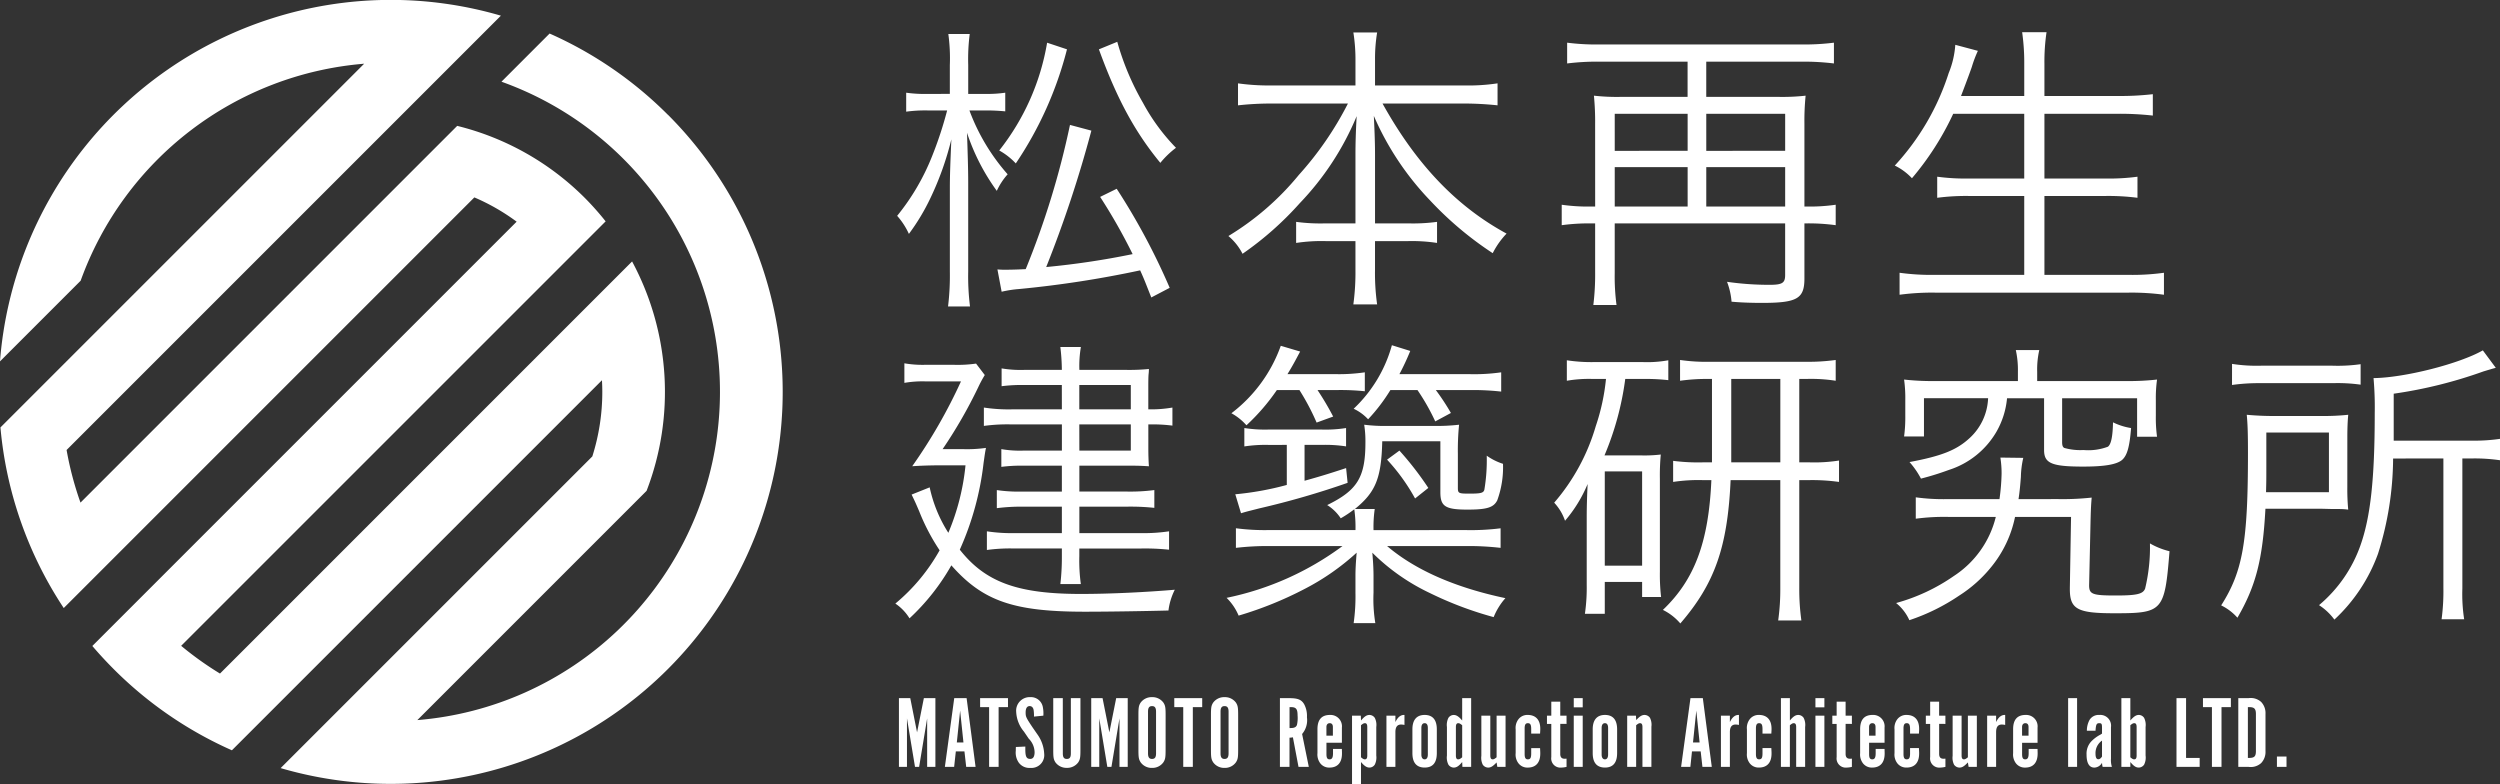
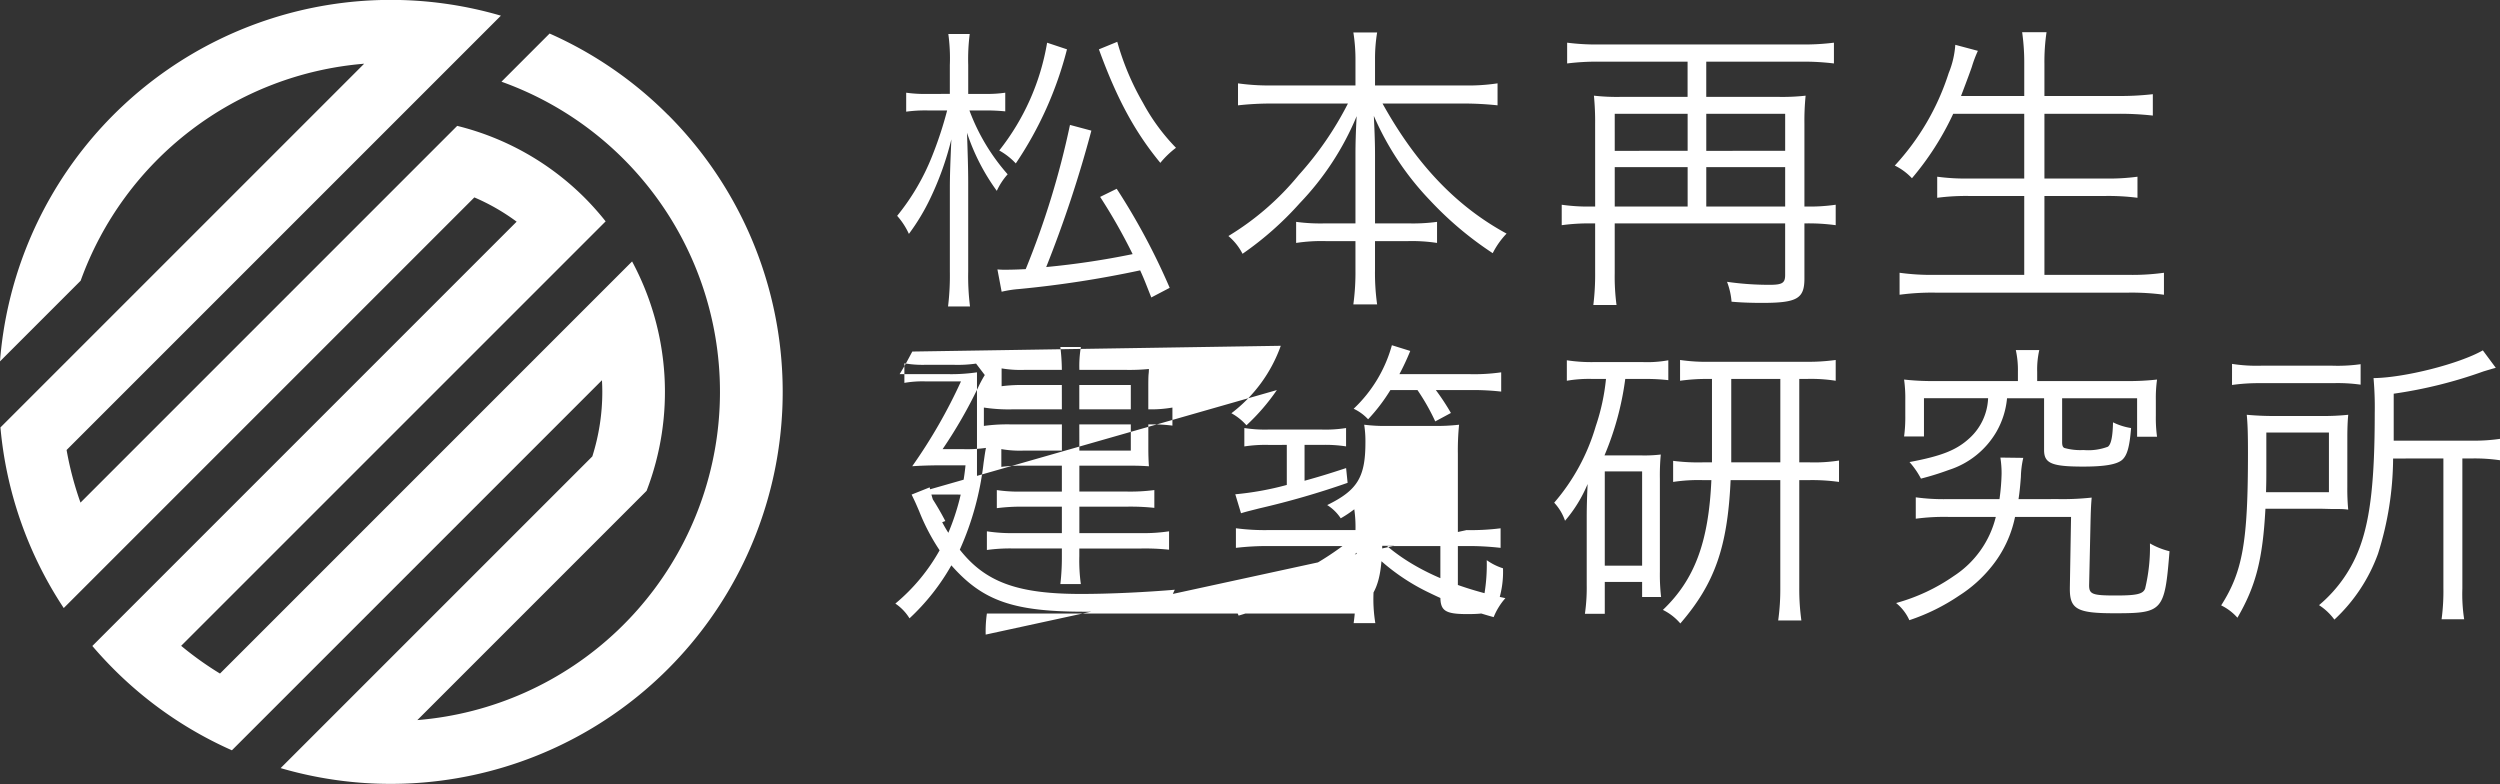
<svg xmlns="http://www.w3.org/2000/svg" width="315.492" height="98.986" viewBox="0 0 315.492 98.986">
  <rect x="0" y="0" width="315.492" height="98.986" fill="#333333" stroke="none" />
  <g transform="translate(-426.022 -297.126)">
    <path d="M510.309,311.614a49.292,49.292,0,0,0-14.928-10.256l-6.076,6.079A41.562,41.562,0,0,1,478.689,388l28.93-28.931a34.783,34.783,0,0,0-1.83-28.95l-48.395,48.4-3.611,3.608a41.452,41.452,0,0,1-4.9-3.5l53.569-53.566a35.687,35.687,0,0,0-2.633-2.964,34.418,34.418,0,0,0-16.1-9.086l-47.539,47.542a41.017,41.017,0,0,1-1.754-6.641l54.808-54.808a49.472,49.472,0,0,0-63.214,43.627l10.18-10.18a41.639,41.639,0,0,1,35.777-27.384l-45.9,45.9a49.256,49.256,0,0,0,7.989,22.792l51.818-51.821a26.385,26.385,0,0,1,5.336,3.063l-53.546,53.546q1.274,1.492,2.686,2.908a49.291,49.291,0,0,0,14.928,10.256l46.7-46.7c.026.486.043.978.043,1.467a26.934,26.934,0,0,1-1.259,8.145l-39.335,39.335a49.468,49.468,0,0,0,48.874-82.453Z" transform="translate(0 0)" fill="#fff" />
-     <path d="M12.54-21.7a24.789,24.789,0,0,1,2.508.114V-23.94a15.221,15.221,0,0,1-2.508.152H10.374v-3.648a25.066,25.066,0,0,1,.19-3.914h-2.7a22.721,22.721,0,0,1,.19,3.952v3.61H5.282a16.243,16.243,0,0,1-2.736-.152v2.394A17.746,17.746,0,0,1,5.282-21.7H7.714a48.223,48.223,0,0,1-1.9,5.776A28.64,28.64,0,0,1,1.406-8.4a9.047,9.047,0,0,1,1.482,2.28,26.841,26.841,0,0,0,2.736-4.56A38.141,38.141,0,0,0,8.246-18.05c-.114,2.622-.19,4.484-.19,6.118V-1.368A32.3,32.3,0,0,1,7.828,3.04H10.6a30.8,30.8,0,0,1-.228-4.408V-12.616c0-1.748-.076-4.066-.152-6.27a26.681,26.681,0,0,0,3.762,7.334,8.291,8.291,0,0,1,1.368-2.09A25.653,25.653,0,0,1,10.526-21.7ZM14.592,1.178A14.273,14.273,0,0,1,16.8.836,133.262,133.262,0,0,0,32.072-1.52c.57,1.254.722,1.71,1.406,3.42L35.8.684a83.294,83.294,0,0,0-6.688-12.5l-2.09,1.026a70.37,70.37,0,0,1,4.1,7.22A101.5,101.5,0,0,1,20.216-1.938a151.751,151.751,0,0,0,5.7-17.214l-2.7-.722a105.665,105.665,0,0,1-5.586,18.2C16.8-1.634,16-1.6,15.124-1.6a9.608,9.608,0,0,1-1.064-.038Zm12.274-30.59c2.28,6.27,4.56,10.45,7.752,14.326a11.506,11.506,0,0,1,1.976-1.9,25.358,25.358,0,0,1-4.18-5.7,33.11,33.11,0,0,1-3.23-7.676Zm-6.536-.836a29.856,29.856,0,0,1-6.042,13.6,8.434,8.434,0,0,1,2.09,1.634,46.061,46.061,0,0,0,6.46-14.4Zm37.962,7.676A41.555,41.555,0,0,1,52.1-13.566a34.668,34.668,0,0,1-8.892,7.714A7.168,7.168,0,0,1,44.992-3.61a40.655,40.655,0,0,0,7.22-6.384,35.522,35.522,0,0,0,7.182-10.982c-.114,2.052-.152,3.5-.152,4.9v8.626H55.518a22.889,22.889,0,0,1-3.762-.19v2.66a21.328,21.328,0,0,1,3.838-.228h3.648v3.572a30.155,30.155,0,0,1-.266,4.408h3a28.271,28.271,0,0,1-.266-4.37v-3.61h4.066a20.908,20.908,0,0,1,3.762.228v-2.66a22.4,22.4,0,0,1-3.686.19H61.712v-8.626c0-1.254-.038-2.66-.152-4.94a36.168,36.168,0,0,0,7.106,10.678,43.127,43.127,0,0,0,7.9,6.65,10.066,10.066,0,0,1,1.748-2.47c-6.308-3.42-11.4-8.74-15.656-16.416h10.26a41.01,41.01,0,0,1,4.256.228v-2.774a24.883,24.883,0,0,1-4.256.266H61.712V-28.12a20.425,20.425,0,0,1,.266-3.42h-3a21.528,21.528,0,0,1,.266,3.458v3.23H48.6a28.3,28.3,0,0,1-4.18-.266v2.774a37.49,37.49,0,0,1,4.18-.228Zm31.2,13h-.57A23.5,23.5,0,0,1,85.272-9.8V-7.22a25.848,25.848,0,0,1,3.61-.228h.608v6.27a31.2,31.2,0,0,1-.228,4.028h2.926a27.139,27.139,0,0,1-.228-3.99V-7.448h21.508v6.5c0,1.026-.342,1.254-2.014,1.254a37.675,37.675,0,0,1-5.32-.38,8.949,8.949,0,0,1,.57,2.508c1.254.114,2.584.152,3.838.152,4.446,0,5.358-.532,5.358-3.078V-7.448h.3a25.275,25.275,0,0,1,3.648.228V-9.8a23.168,23.168,0,0,1-3.648.228h-.3V-20.064a31.563,31.563,0,0,1,.152-3.5,26.8,26.8,0,0,1-3.458.152h-9.082v-4.446h12.122a31.421,31.421,0,0,1,3.99.228v-2.622a30.174,30.174,0,0,1-3.99.228H89.946a28.99,28.99,0,0,1-3.99-.228v2.622a30.582,30.582,0,0,1,3.99-.228h11.21v4.446h-8.4a26.137,26.137,0,0,1-3.42-.152,33.489,33.489,0,0,1,.152,3.572Zm2.47,0v-4.978h9.2v4.978Zm0-7.03V-21.28h9.2v4.674Zm11.552,7.03v-4.978h9.956v4.978Zm0-7.03V-21.28h9.956v4.674ZM143.64-21.28v8.17h-6.954a26.317,26.317,0,0,1-4.028-.228v2.66a28.083,28.083,0,0,1,4.028-.228h6.954V-.95H132.354a29.342,29.342,0,0,1-4.446-.266V1.558a30.912,30.912,0,0,1,4.484-.266h24.434a30.707,30.707,0,0,1,4.446.266V-1.216a29.222,29.222,0,0,1-4.484.266h-10.6v-9.956h7.676a28.675,28.675,0,0,1,4.066.228v-2.66a26.544,26.544,0,0,1-4.066.228h-7.676v-8.17h9.386a37.11,37.11,0,0,1,4.294.228v-2.7a35.952,35.952,0,0,1-4.332.228h-9.348V-27.55a25.553,25.553,0,0,1,.266-4.028h-3.078a27.586,27.586,0,0,1,.266,4.028v4.028h-7.98c.8-2.09,1.254-3.344,1.368-3.686a15.426,15.426,0,0,1,.76-2.014l-2.85-.76a11.414,11.414,0,0,1-.836,3.572,31.127,31.127,0,0,1-6.8,11.666,7.444,7.444,0,0,1,2.166,1.6,35.975,35.975,0,0,0,5.206-8.132ZM22.192,16.022H15.884a20.656,20.656,0,0,1-3.534-.228v2.318a21.5,21.5,0,0,1,3.5-.19h6.346v3.306H17.328a13.474,13.474,0,0,1-2.774-.19V23.28a19.309,19.309,0,0,1,2.66-.152h4.978V26.4H17.1a19.021,19.021,0,0,1-3.116-.19v2.28A24.456,24.456,0,0,1,17.1,28.3h5.092V31.64H16.15a20.385,20.385,0,0,1-3.42-.228v2.356a21.684,21.684,0,0,1,3.382-.19h6.08v.988a28.763,28.763,0,0,1-.19,3.5h2.584a21.733,21.733,0,0,1-.19-3.534v-.95h7.79a28.928,28.928,0,0,1,3.534.152V31.412a21.593,21.593,0,0,1-3.534.228H24.4V28.3h6.042a28.459,28.459,0,0,1,3.42.152V26.206a23.219,23.219,0,0,1-3.382.19H24.4V23.128h6.08c.988,0,1.482,0,2.7.076-.038-.38-.076-1.368-.076-2.166V17.922h.19a19.411,19.411,0,0,1,2.85.152v-2.28a15.738,15.738,0,0,1-2.85.228H33.1v-2.7c0-.57,0-1.368.038-1.748a5.658,5.658,0,0,0,.038-.646,25.278,25.278,0,0,1-2.774.114h-6a14.263,14.263,0,0,1,.19-2.888H22a25.4,25.4,0,0,1,.19,2.888H17.4a14.349,14.349,0,0,1-2.812-.19V13.1a19.741,19.741,0,0,1,2.736-.152h4.864Zm2.2,0V12.944h6.5v3.078Zm0,1.9h6.5v3.306H24.4ZM3.23,26.776c.494,1.026.494,1.026.95,2.09a26.2,26.2,0,0,0,2.584,4.94,23.828,23.828,0,0,1-5.586,6.726,6.022,6.022,0,0,1,1.786,1.862,27.743,27.743,0,0,0,5.282-6.688c3.99,4.522,7.866,5.852,16.872,5.852,2.926,0,7.714-.076,10.526-.152a8.059,8.059,0,0,1,.8-2.622c-3.5.3-8.094.532-11.856.532-7.98,0-12.046-1.482-15.276-5.586a36.919,36.919,0,0,0,3-10.944c.19-1.33.19-1.33.3-1.9a17.032,17.032,0,0,1-3,.152H7.144a59.648,59.648,0,0,0,4.484-7.79,15.8,15.8,0,0,1,.836-1.558l-1.1-1.444A16.416,16.416,0,0,1,8.55,10.4H4.94a13.213,13.213,0,0,1-2.622-.19v2.47a13.275,13.275,0,0,1,2.584-.19h4.56A66.4,66.4,0,0,1,3.306,23.2c1.064-.076,2.394-.114,3.458-.114h3.268A29.323,29.323,0,0,1,7.866,31.6,17.316,17.316,0,0,1,5.51,25.864ZM52.174,13.59a29.325,29.325,0,0,1,2.166,4.1l2.09-.76a35.495,35.495,0,0,0-1.976-3.344h2.47a29.44,29.44,0,0,1,3.5.152V11.348a22.5,22.5,0,0,1-3.762.228h-6c.722-1.178.988-1.71,1.6-2.85L49.818,8a18.471,18.471,0,0,1-6.232,8.512,6.973,6.973,0,0,1,1.9,1.52,26.09,26.09,0,0,0,3.838-4.446Zm9.348,17.67a16.083,16.083,0,0,1,.152-2.66H59.166c2.622-2.128,3.344-3.876,3.458-8.55h7.334v6.422c0,1.786.608,2.2,3.42,2.2,2.47,0,3.306-.266,3.762-1.178a12.159,12.159,0,0,0,.722-4.6,7.408,7.408,0,0,1-2.052-1.026,22.581,22.581,0,0,1-.3,4.294c-.114.418-.456.494-1.9.494-1.33,0-1.444-.038-1.444-.722V21.646a33.044,33.044,0,0,1,.152-3.686,24.749,24.749,0,0,1-3.23.152H63.46a21.152,21.152,0,0,1-3.116-.152A13.272,13.272,0,0,1,60.5,20.2c0,4.408-1.026,6.042-4.826,7.9a5.534,5.534,0,0,1,1.71,1.672,14.773,14.773,0,0,0,1.71-1.14,15.863,15.863,0,0,1,.152,2.622H48.374a27.818,27.818,0,0,1-4.218-.228V33.5a34.405,34.405,0,0,1,4.218-.228h9.234a37.03,37.03,0,0,1-14.63,6.536,6.819,6.819,0,0,1,1.52,2.242,46.079,46.079,0,0,0,8.36-3.382,30.215,30.215,0,0,0,6.536-4.56c-.114,1.368-.152,2.166-.152,2.926v2.128A23.882,23.882,0,0,1,59.014,43H61.75a18.726,18.726,0,0,1-.228-3.838V37.036c0-.684-.038-1.672-.152-2.926A26.141,26.141,0,0,0,68.628,39.2a45.122,45.122,0,0,0,8.056,3.04,8.216,8.216,0,0,1,1.482-2.394c-6.308-1.33-11.362-3.534-14.934-6.574H73.264a35.285,35.285,0,0,1,4.294.228v-2.47a29.708,29.708,0,0,1-4.294.228ZM67.07,13.59a26.905,26.905,0,0,1,2.242,3.952l1.976-1.064a28.9,28.9,0,0,0-1.9-2.888h4.256a31.184,31.184,0,0,1,3.99.19V11.348a23.919,23.919,0,0,1-4.066.228H64.79A30.793,30.793,0,0,0,66.158,8.65L63.84,7.928a17.351,17.351,0,0,1-4.826,8.018,5.813,5.813,0,0,1,1.824,1.33A22.577,22.577,0,0,0,63.65,13.59ZM50.578,20.506V25.56a37.8,37.8,0,0,1-6.5,1.178l.722,2.394c.874-.266,1.1-.3,2.28-.608a105.315,105.315,0,0,0,11.172-3.23l-.19-1.862c-2.546.836-3.458,1.1-5.244,1.6V20.506h2.2a17,17,0,0,1,3.04.19V18.378a16.363,16.363,0,0,1-3.154.19H48.336a16.646,16.646,0,0,1-3.116-.19V20.7a17.664,17.664,0,0,1,3.116-.19Zm12.654,1.862a24.6,24.6,0,0,1,3.534,4.9l1.672-1.33a39.417,39.417,0,0,0-3.648-4.712ZM90.858,12.184a26.58,26.58,0,0,1-1.292,5.966A25.845,25.845,0,0,1,84.322,27.8a6.336,6.336,0,0,1,1.368,2.28,17.388,17.388,0,0,0,2.85-4.636c-.076,1.71-.114,2.888-.114,4.256v8.436a23.041,23.041,0,0,1-.228,3.686h2.508V37.8h4.712v1.9h2.394A24.857,24.857,0,0,1,97.66,36.5V24.762a28.045,28.045,0,0,1,.114-3.04,17.367,17.367,0,0,1-2.356.114h-4.75a37.213,37.213,0,0,0,2.622-9.652h2.356a24.855,24.855,0,0,1,3.078.152V9.828a14.833,14.833,0,0,1-3.192.228H89.338a20.385,20.385,0,0,1-3.42-.228v2.584a16.264,16.264,0,0,1,3.268-.228ZM90.706,23.85h4.712V35.744H90.706Zm13.528-11.666V22.71h-1.14a24.657,24.657,0,0,1-3.762-.19v2.66a21.158,21.158,0,0,1,3.762-.228h1.064c-.342,7.828-2.128,12.578-6.118,16.378a6.9,6.9,0,0,1,2.2,1.71c4.332-5.016,5.966-9.614,6.346-18.088h6.27V38.594a28.478,28.478,0,0,1-.266,4.066h2.926a28.85,28.85,0,0,1-.266-4.066V24.952h1.216a24.665,24.665,0,0,1,3.8.228v-2.7a20.141,20.141,0,0,1-3.8.228h-1.216V12.184h.912a20.005,20.005,0,0,1,3.686.228V9.79a25.356,25.356,0,0,1-3.8.228H104.044a23.242,23.242,0,0,1-3.838-.228v2.622a24.744,24.744,0,0,1,3.686-.228Zm2.432,0h6.194V22.71h-6.194V12.184Zm36.176.266H132.316a32.053,32.053,0,0,1-3.838-.19,17.079,17.079,0,0,1,.152,2.622v1.9a18.271,18.271,0,0,1-.152,2.66h2.508V14.616h8.094a7.188,7.188,0,0,1-2.318,5.016c-1.634,1.52-3.534,2.28-7.6,3.04a10.385,10.385,0,0,1,1.444,2.09,35.228,35.228,0,0,0,3.534-1.1,10.7,10.7,0,0,0,6-4.826,10.408,10.408,0,0,0,1.33-4.218h4.674v6.536c0,1.672.95,2.09,4.94,2.09,2.7,0,4.218-.266,4.9-.836.646-.57.95-1.634,1.14-4.028a7.91,7.91,0,0,1-2.28-.722c-.038,1.748-.228,2.774-.646,3.078a7.022,7.022,0,0,1-3.078.418,7.433,7.433,0,0,1-2.432-.266c-.19-.114-.266-.3-.266-.76v-5.51h9.462V19.48H160.4a17.614,17.614,0,0,1-.152-2.66V14.882a17.077,17.077,0,0,1,.152-2.622,32.054,32.054,0,0,1-3.838.19H145.274V11.272a11.087,11.087,0,0,1,.266-2.736h-2.964a11.711,11.711,0,0,1,.266,2.736Zm.076,14.9c.152-.95.228-1.9.3-2.812a11.529,11.529,0,0,1,.3-2.394l-2.888-.038a12.745,12.745,0,0,1,.152,2.052,26.97,26.97,0,0,1-.266,3.192h-6.536a25.644,25.644,0,0,1-4.028-.228v2.7a27.116,27.116,0,0,1,4.1-.228h6a12.418,12.418,0,0,1-5.282,7.448,23.725,23.725,0,0,1-7.3,3.42,5.861,5.861,0,0,1,1.672,2.166,25.644,25.644,0,0,0,6.308-3.116,16.761,16.761,0,0,0,4.066-3.648,14.572,14.572,0,0,0,2.964-6.27h7.068l-.152,8.93v.19c0,2.546.988,3.04,5.624,3.04,6.118,0,6.346-.228,6.954-7.828a9.333,9.333,0,0,1-2.47-.988,22.208,22.208,0,0,1-.608,5.7c-.266.684-1.026.874-3.686.874-2.964,0-3.382-.152-3.382-1.292L152,30.5c.038-1.71.076-2.508.152-3.344a33.827,33.827,0,0,1-4.256.19Zm53.618-5.13v16.34a26.565,26.565,0,0,1-.228,3.952h2.85a20.8,20.8,0,0,1-.228-3.876V22.216h1.33a22.022,22.022,0,0,1,3.42.228v-2.7a22.579,22.579,0,0,1-3.534.228h-9.88V14.046a57.414,57.414,0,0,0,11.324-2.812c.76-.228.988-.3,1.558-.456l-1.634-2.2c-3,1.71-9.918,3.458-13.794,3.5a41.692,41.692,0,0,1,.152,4.408c0,8.322-.532,13.148-1.824,16.758a17.353,17.353,0,0,1-5.206,7.486,7.308,7.308,0,0,1,1.938,1.824,21.2,21.2,0,0,0,5.51-8.322,40.382,40.382,0,0,0,1.9-12.008ZM169.86,12.944a24.165,24.165,0,0,1,3.572-.228h9.158a20.66,20.66,0,0,1,3.5.19V10.322a20.617,20.617,0,0,1-3.534.19h-9.044a20.047,20.047,0,0,1-3.648-.228Zm14.554,6.612c0-1.1.038-2.09.114-2.85a30.44,30.44,0,0,1-3.572.152h-5.282a37.972,37.972,0,0,1-3.952-.152c.114,1.216.152,2.394.152,4.826,0,11.172-.646,14.934-3.382,19.228a6.539,6.539,0,0,1,2.052,1.558c2.318-3.99,3.192-7.334,3.534-13.756h7.03l1.482.038h.836a8.268,8.268,0,0,1,1.1.076,27.269,27.269,0,0,1-.114-2.774Zm-10.26,6.916c.038-1.444.038-1.558.038-3.458V18.948h7.9v7.524Z" transform="translate(537.834 332.764)" fill="#fff" />
-     <path d="M2.808-4.355,1.95-8.671H.52V0H1.534V-6.123L2.548,0h.52L4.082-6.123V0h1.04V-8.671H3.666ZM7.7-1.95H8.788L9.009,0h1.183L9.061-8.671H7.5L6.318,0h1.17Zm.962-1.131H7.826L8.242-7.1ZM11.9,0H13.1V-7.54h1.183V-8.671H10.764V-7.54H11.9Zm3.38-2.509c-.013.208-.013.286-.013.468a2.232,2.232,0,0,0,.377,1.508A1.654,1.654,0,0,0,17.1.13,1.617,1.617,0,0,0,18.85-1.677a4.554,4.554,0,0,0-.871-2.444l-.611-.884c-.806-1.209-.858-1.326-.858-1.859s.182-.806.507-.806c.273,0,.468.195.507.546a4.906,4.906,0,0,1,.039.78l1.183-.117a4.113,4.113,0,0,0-.065-1.079A1.527,1.527,0,0,0,17.1-8.8a1.711,1.711,0,0,0-1.781,1.872A4.163,4.163,0,0,0,16.3-4.446l.6.884a2.511,2.511,0,0,1,.741,1.7c0,.559-.182.858-.546.858-.481,0-.624-.286-.624-1.209v-.351ZM21.2-8.671H19.994V-2.2c0,1.027.039,1.248.273,1.625a1.721,1.721,0,0,0,1.443.7,1.721,1.721,0,0,0,1.443-.7c.234-.377.273-.6.273-1.625V-8.671H22.217V-1.7c0,.494-.143.7-.507.7s-.507-.208-.507-.7Zm5.876,4.316-.858-4.316h-1.43V0h1.014V-6.123L26.819,0h.52l1.014-6.123V0h1.04V-8.671H27.937Zm7.1-2.119c0-1.027-.039-1.248-.273-1.625a1.721,1.721,0,0,0-1.443-.7,1.721,1.721,0,0,0-1.443.7c-.234.377-.273.6-.273,1.625V-2.21c0,1.027.039,1.248.273,1.625A1.7,1.7,0,0,0,32.461.13,1.7,1.7,0,0,0,33.9-.585c.234-.377.273-.585.273-1.625ZM32.968-1.7c0,.494-.156.7-.507.7s-.507-.208-.507-.7V-6.968c0-.494.156-.7.507-.7s.507.208.507.7ZM36.4,0h1.209V-7.54h1.183V-8.671H35.269V-7.54H36.4Zm6.929-6.474c0-1.027-.039-1.248-.273-1.625a1.721,1.721,0,0,0-1.443-.7,1.721,1.721,0,0,0-1.443.7c-.234.377-.273.6-.273,1.625V-2.21c0,1.027.039,1.248.273,1.625A1.7,1.7,0,0,0,41.613.13a1.7,1.7,0,0,0,1.443-.715c.234-.377.273-.585.273-1.625ZM42.12-1.7c0,.494-.156.7-.507.7s-.507-.208-.507-.7V-6.968c0-.494.156-.7.507-.7s.507.208.507.7ZM48.6-8.671V0h1.209V-3.679a2.742,2.742,0,0,0,.429-.052L50.945,0h1.3L51.4-4.147a2.7,2.7,0,0,0,.611-2.106,3.152,3.152,0,0,0-.338-1.625c-.338-.6-.806-.793-1.885-.793ZM49.814-4.9V-7.54h.169c.65,0,.845.234.845,1.053A3.891,3.891,0,0,1,50.75-5.3c-.091.273-.325.4-.767.4ZM55.3-2.262v.546c0,.546-.13.767-.429.767s-.4-.2-.4-.663v-1.43h1.95v-1.9A1.443,1.443,0,0,0,54.91-6.552c-1.053,0-1.573.6-1.573,1.807v3.016a1.841,1.841,0,0,0,.351,1.274,1.408,1.408,0,0,0,1.17.546c1.014,0,1.573-.624,1.573-1.768,0-.143,0-.156-.013-.585Zm-.832-1.677V-5.031c0-.3.156-.481.416-.481s.4.169.4.481v1.092ZM57.7-6.461V2.21h1.131V-.611c.429.507.728.7,1.066.7a.809.809,0,0,0,.676-.377A2.016,2.016,0,0,0,60.76-1.43v-3.6a1.988,1.988,0,0,0-.182-1.144.827.827,0,0,0-.676-.377c-.351,0-.637.182-1.066.7l-.026-.611Zm1.131,1.209c.234-.195.351-.26.507-.26.195,0,.286.156.286.481v3.6c0,.325-.091.481-.3.481-.143,0-.26-.065-.494-.26Zm3.211-1.209V0h1.131V-4.381c0-.65.234-.962.728-.962a2.451,2.451,0,0,1,.416.052V-6.552c-.468-.026-.845.273-1.144.9v-.806ZM68.4-4.732c0-1.2-.52-1.82-1.534-1.82s-1.547.624-1.547,1.82v3c0,1.2.52,1.82,1.547,1.82S68.4-.533,68.4-1.729Zm-1.95-.182c0-.377.143-.6.416-.6s.4.221.4.6v3.367c0,.377-.143.6-.4.6s-.416-.221-.416-.6ZM72.733,0V-8.671H71.6V-5.85c-.429-.507-.728-.7-1.066-.7a.809.809,0,0,0-.676.377,2.016,2.016,0,0,0-.182,1.144v3.6A1.988,1.988,0,0,0,69.86-.286a.827.827,0,0,0,.676.377c.351,0,.637-.182,1.066-.7L71.628,0ZM71.6-1.209c-.234.195-.351.26-.507.26-.195,0-.286-.156-.286-.481v-3.6c0-.325.091-.481.3-.481.143,0,.26.065.494.26ZM77.075,0V-6.461H75.944v5.252c-.234.195-.351.26-.494.26-.208,0-.3-.156-.3-.481V-6.461H74.02v5.07A1.938,1.938,0,0,0,74.2-.273a.848.848,0,0,0,.676.364c.338,0,.6-.156,1.066-.65L76.035,0ZM81.43-4.2c.026-.442.026-.455.026-.611,0-1.118-.572-1.742-1.586-1.742a1.408,1.408,0,0,0-1.17.546,1.8,1.8,0,0,0-.351,1.274v3A1.8,1.8,0,0,0,78.7-.455a1.408,1.408,0,0,0,1.17.546c1.027,0,1.586-.624,1.586-1.768,0-.156,0-.182-.026-.689H80.312v.65c0,.572-.1.767-.429.767-.286,0-.4-.2-.4-.663V-4.849c0-.468.117-.663.4-.663.325,0,.429.2.429.767V-4.2Zm3.341-1.222v-1.04h-.793V-8.229H82.847v1.768H82.3v1.04h.546v4.186A1.162,1.162,0,0,0,84.121.091,3.137,3.137,0,0,0,84.771,0V-1.04a2.022,2.022,0,0,1-.26.013c-.351,0-.533-.195-.533-.6v-3.8Zm2.041-1.04H85.681V0h1.131Zm0-2.21H85.681v1.157h1.131Zm4.342,3.939c0-1.2-.52-1.82-1.534-1.82s-1.547.624-1.547,1.82v3c0,1.2.52,1.82,1.547,1.82s1.534-.624,1.534-1.82ZM89.2-4.914c0-.377.143-.6.416-.6s.4.221.4.6v3.367c0,.377-.143.6-.4.6s-.416-.221-.416-.6Zm3.224-1.547V0h1.131V-5.252c.234-.195.351-.26.494-.26.208,0,.3.156.3.481V0h1.131V-5.07A1.938,1.938,0,0,0,95.3-6.188a.848.848,0,0,0-.676-.364c-.338,0-.6.156-1.066.65l-.026-.559ZM100.6-1.95H101.7L101.918,0H103.1L101.97-8.671h-1.56L99.227,0h1.17Zm.962-1.131h-.832l.416-4.017Zm2.691-3.38V0h1.131V-4.381c0-.65.234-.962.728-.962a2.451,2.451,0,0,1,.416.052V-6.552c-.468-.026-.845.273-1.144.9v-.806ZM110.615-4.2c.026-.442.026-.455.026-.611,0-1.118-.572-1.742-1.586-1.742a1.408,1.408,0,0,0-1.17.546,1.8,1.8,0,0,0-.351,1.274v3a1.8,1.8,0,0,0,.351,1.274,1.408,1.408,0,0,0,1.17.546c1.027,0,1.586-.624,1.586-1.768,0-.156,0-.182-.026-.689H109.5v.65c0,.572-.1.767-.429.767-.286,0-.4-.2-.4-.663V-4.849c0-.468.117-.663.4-.663.325,0,.429.2.429.767V-4.2ZM111.824,0h1.131V-5.252c.234-.195.351-.26.494-.26.208,0,.3.156.3.481V0h1.131V-5.031a1.988,1.988,0,0,0-.182-1.144.827.827,0,0,0-.676-.377c-.351,0-.637.182-1.066.7V-8.671h-1.131Zm5.486-6.461h-1.131V0h1.131Zm0-2.21h-1.131v1.157h1.131Zm3.471,3.25v-1.04h-.793V-8.229h-1.131v1.768h-.546v1.04h.546v4.186A1.162,1.162,0,0,0,120.131.091a3.137,3.137,0,0,0,.65-.091V-1.04a2.022,2.022,0,0,1-.26.013c-.351,0-.533-.195-.533-.6v-3.8Zm3,3.159v.546c0,.546-.13.767-.429.767s-.4-.2-.4-.663v-1.43h1.95v-1.9a1.443,1.443,0,0,0-1.508-1.612c-1.053,0-1.573.6-1.573,1.807v3.016a1.841,1.841,0,0,0,.351,1.274,1.408,1.408,0,0,0,1.17.546c1.014,0,1.573-.624,1.573-1.768,0-.143,0-.156-.013-.585Zm-.832-1.677V-5.031c0-.3.156-.481.416-.481s.4.169.4.481v1.092Zm6.292-.26c.026-.442.026-.455.026-.611,0-1.118-.572-1.742-1.586-1.742a1.408,1.408,0,0,0-1.17.546,1.8,1.8,0,0,0-.351,1.274v3a1.8,1.8,0,0,0,.351,1.274,1.408,1.408,0,0,0,1.17.546c1.027,0,1.586-.624,1.586-1.768,0-.156,0-.182-.026-.689h-1.118v.65c0,.572-.1.767-.429.767-.286,0-.4-.2-.4-.663V-4.849c0-.468.117-.663.4-.663.325,0,.429.2.429.767V-4.2Zm3.341-1.222v-1.04h-.793V-8.229h-1.131v1.768h-.546v1.04h.546v4.186A1.162,1.162,0,0,0,131.935.091a3.137,3.137,0,0,0,.65-.091V-1.04a2.022,2.022,0,0,1-.26.013c-.351,0-.533-.195-.533-.6v-3.8ZM136.55,0V-6.461h-1.131v5.252c-.234.195-.351.26-.494.26-.208,0-.3-.156-.3-.481V-6.461h-1.131v5.07a1.938,1.938,0,0,0,.182,1.118.848.848,0,0,0,.676.364c.338,0,.6-.156,1.066-.65L135.51,0Zm1.3-6.461V0h1.131V-4.381c0-.65.234-.962.728-.962a2.451,2.451,0,0,1,.416.052V-6.552c-.468-.026-.845.273-1.144.9v-.806Zm5.239,4.2v.546c0,.546-.13.767-.429.767s-.4-.2-.4-.663v-1.43h1.95v-1.9A1.443,1.443,0,0,0,142.7-6.552c-1.053,0-1.573.6-1.573,1.807v3.016a1.841,1.841,0,0,0,.351,1.274,1.408,1.408,0,0,0,1.17.546c1.014,0,1.573-.624,1.573-1.768,0-.143,0-.156-.013-.585Zm-.832-1.677V-5.031c0-.3.156-.481.416-.481s.4.169.4.481v1.092ZM148.068,0H149.2V-8.671h-1.131Zm5.525,0a2.813,2.813,0,0,1-.117-1.04V-5.005a1.359,1.359,0,0,0-1.469-1.547,1.341,1.341,0,0,0-1.248.65,2.857,2.857,0,0,0-.325,1.339h1.092c.052-.78.13-.949.468-.949.3,0,.351.091.351.585V-4.2a2.117,2.117,0,0,1-.221.143,4.44,4.44,0,0,0-1.183.9,2.268,2.268,0,0,0-.546,1.612c0,1.079.338,1.638.988,1.638a1.133,1.133,0,0,0,.962-.611,2.594,2.594,0,0,0,.078.52Zm-1.248-1.3c-.156.234-.3.338-.468.338-.234,0-.351-.234-.351-.689a1.91,1.91,0,0,1,.819-1.664ZM154.789,0h1.131V-.611c.429.52.715.7,1.066.7a.827.827,0,0,0,.676-.377,1.989,1.989,0,0,0,.182-1.144v-3.6a2.016,2.016,0,0,0-.182-1.144.809.809,0,0,0-.676-.377c-.338,0-.637.2-1.066.7V-8.671h-1.131Zm1.131-5.252c.234-.195.351-.26.507-.26.195,0,.286.156.286.481v3.6c0,.325-.091.481-.3.481-.143,0-.26-.065-.494-.26ZM161.744,0h2.925V-1.131h-1.716v-7.54h-1.209Zm4.472,0h1.209V-7.54h1.183V-8.671h-3.523V-7.54h1.131Zm3.328-8.671V0h1.287a1.955,1.955,0,0,0,1.6-.481A2.036,2.036,0,0,0,172.976-2V-6.669a2.036,2.036,0,0,0-.546-1.521,1.955,1.955,0,0,0-1.6-.481Zm1.209,7.54V-7.54h.156c.65,0,.858.208.858.871V-2c0,.676-.195.871-.858.871ZM174.419,0h1.209V-1.3h-1.209Z" transform="translate(538.944 393.902)" fill="#fff" />
+     <path d="M12.54-21.7a24.789,24.789,0,0,1,2.508.114V-23.94a15.221,15.221,0,0,1-2.508.152H10.374v-3.648a25.066,25.066,0,0,1,.19-3.914h-2.7a22.721,22.721,0,0,1,.19,3.952v3.61H5.282a16.243,16.243,0,0,1-2.736-.152v2.394A17.746,17.746,0,0,1,5.282-21.7H7.714a48.223,48.223,0,0,1-1.9,5.776A28.64,28.64,0,0,1,1.406-8.4a9.047,9.047,0,0,1,1.482,2.28,26.841,26.841,0,0,0,2.736-4.56A38.141,38.141,0,0,0,8.246-18.05c-.114,2.622-.19,4.484-.19,6.118V-1.368A32.3,32.3,0,0,1,7.828,3.04H10.6a30.8,30.8,0,0,1-.228-4.408V-12.616c0-1.748-.076-4.066-.152-6.27a26.681,26.681,0,0,0,3.762,7.334,8.291,8.291,0,0,1,1.368-2.09A25.653,25.653,0,0,1,10.526-21.7ZM14.592,1.178A14.273,14.273,0,0,1,16.8.836,133.262,133.262,0,0,0,32.072-1.52c.57,1.254.722,1.71,1.406,3.42L35.8.684a83.294,83.294,0,0,0-6.688-12.5l-2.09,1.026a70.37,70.37,0,0,1,4.1,7.22A101.5,101.5,0,0,1,20.216-1.938a151.751,151.751,0,0,0,5.7-17.214l-2.7-.722a105.665,105.665,0,0,1-5.586,18.2C16.8-1.634,16-1.6,15.124-1.6a9.608,9.608,0,0,1-1.064-.038Zm12.274-30.59c2.28,6.27,4.56,10.45,7.752,14.326a11.506,11.506,0,0,1,1.976-1.9,25.358,25.358,0,0,1-4.18-5.7,33.11,33.11,0,0,1-3.23-7.676Zm-6.536-.836a29.856,29.856,0,0,1-6.042,13.6,8.434,8.434,0,0,1,2.09,1.634,46.061,46.061,0,0,0,6.46-14.4Zm37.962,7.676A41.555,41.555,0,0,1,52.1-13.566a34.668,34.668,0,0,1-8.892,7.714A7.168,7.168,0,0,1,44.992-3.61a40.655,40.655,0,0,0,7.22-6.384,35.522,35.522,0,0,0,7.182-10.982c-.114,2.052-.152,3.5-.152,4.9v8.626H55.518a22.889,22.889,0,0,1-3.762-.19v2.66a21.328,21.328,0,0,1,3.838-.228h3.648v3.572a30.155,30.155,0,0,1-.266,4.408h3a28.271,28.271,0,0,1-.266-4.37v-3.61h4.066a20.908,20.908,0,0,1,3.762.228v-2.66a22.4,22.4,0,0,1-3.686.19H61.712v-8.626c0-1.254-.038-2.66-.152-4.94a36.168,36.168,0,0,0,7.106,10.678,43.127,43.127,0,0,0,7.9,6.65,10.066,10.066,0,0,1,1.748-2.47c-6.308-3.42-11.4-8.74-15.656-16.416h10.26a41.01,41.01,0,0,1,4.256.228v-2.774a24.883,24.883,0,0,1-4.256.266H61.712V-28.12a20.425,20.425,0,0,1,.266-3.42h-3a21.528,21.528,0,0,1,.266,3.458v3.23H48.6a28.3,28.3,0,0,1-4.18-.266v2.774a37.49,37.49,0,0,1,4.18-.228Zm31.2,13h-.57A23.5,23.5,0,0,1,85.272-9.8V-7.22a25.848,25.848,0,0,1,3.61-.228h.608v6.27a31.2,31.2,0,0,1-.228,4.028h2.926a27.139,27.139,0,0,1-.228-3.99V-7.448h21.508v6.5c0,1.026-.342,1.254-2.014,1.254a37.675,37.675,0,0,1-5.32-.38,8.949,8.949,0,0,1,.57,2.508c1.254.114,2.584.152,3.838.152,4.446,0,5.358-.532,5.358-3.078V-7.448h.3a25.275,25.275,0,0,1,3.648.228V-9.8a23.168,23.168,0,0,1-3.648.228h-.3V-20.064a31.563,31.563,0,0,1,.152-3.5,26.8,26.8,0,0,1-3.458.152h-9.082v-4.446h12.122a31.421,31.421,0,0,1,3.99.228v-2.622a30.174,30.174,0,0,1-3.99.228H89.946a28.99,28.99,0,0,1-3.99-.228v2.622a30.582,30.582,0,0,1,3.99-.228h11.21v4.446h-8.4a26.137,26.137,0,0,1-3.42-.152,33.489,33.489,0,0,1,.152,3.572Zm2.47,0v-4.978h9.2v4.978Zm0-7.03V-21.28h9.2v4.674Zm11.552,7.03v-4.978h9.956v4.978Zm0-7.03V-21.28h9.956v4.674ZM143.64-21.28v8.17h-6.954a26.317,26.317,0,0,1-4.028-.228v2.66a28.083,28.083,0,0,1,4.028-.228h6.954V-.95H132.354a29.342,29.342,0,0,1-4.446-.266V1.558a30.912,30.912,0,0,1,4.484-.266h24.434a30.707,30.707,0,0,1,4.446.266V-1.216a29.222,29.222,0,0,1-4.484.266h-10.6v-9.956h7.676a28.675,28.675,0,0,1,4.066.228v-2.66a26.544,26.544,0,0,1-4.066.228h-7.676v-8.17h9.386a37.11,37.11,0,0,1,4.294.228v-2.7a35.952,35.952,0,0,1-4.332.228h-9.348V-27.55a25.553,25.553,0,0,1,.266-4.028h-3.078a27.586,27.586,0,0,1,.266,4.028v4.028h-7.98c.8-2.09,1.254-3.344,1.368-3.686a15.426,15.426,0,0,1,.76-2.014l-2.85-.76a11.414,11.414,0,0,1-.836,3.572,31.127,31.127,0,0,1-6.8,11.666,7.444,7.444,0,0,1,2.166,1.6,35.975,35.975,0,0,0,5.206-8.132ZM22.192,16.022H15.884a20.656,20.656,0,0,1-3.534-.228v2.318a21.5,21.5,0,0,1,3.5-.19h6.346v3.306H17.328a13.474,13.474,0,0,1-2.774-.19V23.28a19.309,19.309,0,0,1,2.66-.152h4.978V26.4H17.1a19.021,19.021,0,0,1-3.116-.19v2.28A24.456,24.456,0,0,1,17.1,28.3h5.092V31.64H16.15a20.385,20.385,0,0,1-3.42-.228v2.356a21.684,21.684,0,0,1,3.382-.19h6.08v.988a28.763,28.763,0,0,1-.19,3.5h2.584a21.733,21.733,0,0,1-.19-3.534v-.95h7.79a28.928,28.928,0,0,1,3.534.152V31.412a21.593,21.593,0,0,1-3.534.228H24.4V28.3h6.042a28.459,28.459,0,0,1,3.42.152V26.206a23.219,23.219,0,0,1-3.382.19H24.4V23.128h6.08c.988,0,1.482,0,2.7.076-.038-.38-.076-1.368-.076-2.166V17.922h.19a19.411,19.411,0,0,1,2.85.152v-2.28a15.738,15.738,0,0,1-2.85.228H33.1v-2.7c0-.57,0-1.368.038-1.748a5.658,5.658,0,0,0,.038-.646,25.278,25.278,0,0,1-2.774.114h-6a14.263,14.263,0,0,1,.19-2.888H22a25.4,25.4,0,0,1,.19,2.888H17.4a14.349,14.349,0,0,1-2.812-.19V13.1a19.741,19.741,0,0,1,2.736-.152h4.864Zm2.2,0V12.944h6.5v3.078Zm0,1.9h6.5v3.306H24.4ZM3.23,26.776c.494,1.026.494,1.026.95,2.09a26.2,26.2,0,0,0,2.584,4.94,23.828,23.828,0,0,1-5.586,6.726,6.022,6.022,0,0,1,1.786,1.862,27.743,27.743,0,0,0,5.282-6.688c3.99,4.522,7.866,5.852,16.872,5.852,2.926,0,7.714-.076,10.526-.152a8.059,8.059,0,0,1,.8-2.622c-3.5.3-8.094.532-11.856.532-7.98,0-12.046-1.482-15.276-5.586a36.919,36.919,0,0,0,3-10.944c.19-1.33.19-1.33.3-1.9a17.032,17.032,0,0,1-3,.152H7.144a59.648,59.648,0,0,0,4.484-7.79,15.8,15.8,0,0,1,.836-1.558l-1.1-1.444A16.416,16.416,0,0,1,8.55,10.4H4.94a13.213,13.213,0,0,1-2.622-.19v2.47a13.275,13.275,0,0,1,2.584-.19h4.56A66.4,66.4,0,0,1,3.306,23.2c1.064-.076,2.394-.114,3.458-.114h3.268A29.323,29.323,0,0,1,7.866,31.6,17.316,17.316,0,0,1,5.51,25.864Za29.325,29.325,0,0,1,2.166,4.1l2.09-.76a35.495,35.495,0,0,0-1.976-3.344h2.47a29.44,29.44,0,0,1,3.5.152V11.348a22.5,22.5,0,0,1-3.762.228h-6c.722-1.178.988-1.71,1.6-2.85L49.818,8a18.471,18.471,0,0,1-6.232,8.512,6.973,6.973,0,0,1,1.9,1.52,26.09,26.09,0,0,0,3.838-4.446Zm9.348,17.67a16.083,16.083,0,0,1,.152-2.66H59.166c2.622-2.128,3.344-3.876,3.458-8.55h7.334v6.422c0,1.786.608,2.2,3.42,2.2,2.47,0,3.306-.266,3.762-1.178a12.159,12.159,0,0,0,.722-4.6,7.408,7.408,0,0,1-2.052-1.026,22.581,22.581,0,0,1-.3,4.294c-.114.418-.456.494-1.9.494-1.33,0-1.444-.038-1.444-.722V21.646a33.044,33.044,0,0,1,.152-3.686,24.749,24.749,0,0,1-3.23.152H63.46a21.152,21.152,0,0,1-3.116-.152A13.272,13.272,0,0,1,60.5,20.2c0,4.408-1.026,6.042-4.826,7.9a5.534,5.534,0,0,1,1.71,1.672,14.773,14.773,0,0,0,1.71-1.14,15.863,15.863,0,0,1,.152,2.622H48.374a27.818,27.818,0,0,1-4.218-.228V33.5a34.405,34.405,0,0,1,4.218-.228h9.234a37.03,37.03,0,0,1-14.63,6.536,6.819,6.819,0,0,1,1.52,2.242,46.079,46.079,0,0,0,8.36-3.382,30.215,30.215,0,0,0,6.536-4.56c-.114,1.368-.152,2.166-.152,2.926v2.128A23.882,23.882,0,0,1,59.014,43H61.75a18.726,18.726,0,0,1-.228-3.838V37.036c0-.684-.038-1.672-.152-2.926A26.141,26.141,0,0,0,68.628,39.2a45.122,45.122,0,0,0,8.056,3.04,8.216,8.216,0,0,1,1.482-2.394c-6.308-1.33-11.362-3.534-14.934-6.574H73.264a35.285,35.285,0,0,1,4.294.228v-2.47a29.708,29.708,0,0,1-4.294.228ZM67.07,13.59a26.905,26.905,0,0,1,2.242,3.952l1.976-1.064a28.9,28.9,0,0,0-1.9-2.888h4.256a31.184,31.184,0,0,1,3.99.19V11.348a23.919,23.919,0,0,1-4.066.228H64.79A30.793,30.793,0,0,0,66.158,8.65L63.84,7.928a17.351,17.351,0,0,1-4.826,8.018,5.813,5.813,0,0,1,1.824,1.33A22.577,22.577,0,0,0,63.65,13.59ZM50.578,20.506V25.56a37.8,37.8,0,0,1-6.5,1.178l.722,2.394c.874-.266,1.1-.3,2.28-.608a105.315,105.315,0,0,0,11.172-3.23l-.19-1.862c-2.546.836-3.458,1.1-5.244,1.6V20.506h2.2a17,17,0,0,1,3.04.19V18.378a16.363,16.363,0,0,1-3.154.19H48.336a16.646,16.646,0,0,1-3.116-.19V20.7a17.664,17.664,0,0,1,3.116-.19Zm12.654,1.862a24.6,24.6,0,0,1,3.534,4.9l1.672-1.33a39.417,39.417,0,0,0-3.648-4.712ZM90.858,12.184a26.58,26.58,0,0,1-1.292,5.966A25.845,25.845,0,0,1,84.322,27.8a6.336,6.336,0,0,1,1.368,2.28,17.388,17.388,0,0,0,2.85-4.636c-.076,1.71-.114,2.888-.114,4.256v8.436a23.041,23.041,0,0,1-.228,3.686h2.508V37.8h4.712v1.9h2.394A24.857,24.857,0,0,1,97.66,36.5V24.762a28.045,28.045,0,0,1,.114-3.04,17.367,17.367,0,0,1-2.356.114h-4.75a37.213,37.213,0,0,0,2.622-9.652h2.356a24.855,24.855,0,0,1,3.078.152V9.828a14.833,14.833,0,0,1-3.192.228H89.338a20.385,20.385,0,0,1-3.42-.228v2.584a16.264,16.264,0,0,1,3.268-.228ZM90.706,23.85h4.712V35.744H90.706Zm13.528-11.666V22.71h-1.14a24.657,24.657,0,0,1-3.762-.19v2.66a21.158,21.158,0,0,1,3.762-.228h1.064c-.342,7.828-2.128,12.578-6.118,16.378a6.9,6.9,0,0,1,2.2,1.71c4.332-5.016,5.966-9.614,6.346-18.088h6.27V38.594a28.478,28.478,0,0,1-.266,4.066h2.926a28.85,28.85,0,0,1-.266-4.066V24.952h1.216a24.665,24.665,0,0,1,3.8.228v-2.7a20.141,20.141,0,0,1-3.8.228h-1.216V12.184h.912a20.005,20.005,0,0,1,3.686.228V9.79a25.356,25.356,0,0,1-3.8.228H104.044a23.242,23.242,0,0,1-3.838-.228v2.622a24.744,24.744,0,0,1,3.686-.228Zm2.432,0h6.194V22.71h-6.194V12.184Zm36.176.266H132.316a32.053,32.053,0,0,1-3.838-.19,17.079,17.079,0,0,1,.152,2.622v1.9a18.271,18.271,0,0,1-.152,2.66h2.508V14.616h8.094a7.188,7.188,0,0,1-2.318,5.016c-1.634,1.52-3.534,2.28-7.6,3.04a10.385,10.385,0,0,1,1.444,2.09,35.228,35.228,0,0,0,3.534-1.1,10.7,10.7,0,0,0,6-4.826,10.408,10.408,0,0,0,1.33-4.218h4.674v6.536c0,1.672.95,2.09,4.94,2.09,2.7,0,4.218-.266,4.9-.836.646-.57.95-1.634,1.14-4.028a7.91,7.91,0,0,1-2.28-.722c-.038,1.748-.228,2.774-.646,3.078a7.022,7.022,0,0,1-3.078.418,7.433,7.433,0,0,1-2.432-.266c-.19-.114-.266-.3-.266-.76v-5.51h9.462V19.48H160.4a17.614,17.614,0,0,1-.152-2.66V14.882a17.077,17.077,0,0,1,.152-2.622,32.054,32.054,0,0,1-3.838.19H145.274V11.272a11.087,11.087,0,0,1,.266-2.736h-2.964a11.711,11.711,0,0,1,.266,2.736Zm.076,14.9c.152-.95.228-1.9.3-2.812a11.529,11.529,0,0,1,.3-2.394l-2.888-.038a12.745,12.745,0,0,1,.152,2.052,26.97,26.97,0,0,1-.266,3.192h-6.536a25.644,25.644,0,0,1-4.028-.228v2.7a27.116,27.116,0,0,1,4.1-.228h6a12.418,12.418,0,0,1-5.282,7.448,23.725,23.725,0,0,1-7.3,3.42,5.861,5.861,0,0,1,1.672,2.166,25.644,25.644,0,0,0,6.308-3.116,16.761,16.761,0,0,0,4.066-3.648,14.572,14.572,0,0,0,2.964-6.27h7.068l-.152,8.93v.19c0,2.546.988,3.04,5.624,3.04,6.118,0,6.346-.228,6.954-7.828a9.333,9.333,0,0,1-2.47-.988,22.208,22.208,0,0,1-.608,5.7c-.266.684-1.026.874-3.686.874-2.964,0-3.382-.152-3.382-1.292L152,30.5c.038-1.71.076-2.508.152-3.344a33.827,33.827,0,0,1-4.256.19Zm53.618-5.13v16.34a26.565,26.565,0,0,1-.228,3.952h2.85a20.8,20.8,0,0,1-.228-3.876V22.216h1.33a22.022,22.022,0,0,1,3.42.228v-2.7a22.579,22.579,0,0,1-3.534.228h-9.88V14.046a57.414,57.414,0,0,0,11.324-2.812c.76-.228.988-.3,1.558-.456l-1.634-2.2c-3,1.71-9.918,3.458-13.794,3.5a41.692,41.692,0,0,1,.152,4.408c0,8.322-.532,13.148-1.824,16.758a17.353,17.353,0,0,1-5.206,7.486,7.308,7.308,0,0,1,1.938,1.824,21.2,21.2,0,0,0,5.51-8.322,40.382,40.382,0,0,0,1.9-12.008ZM169.86,12.944a24.165,24.165,0,0,1,3.572-.228h9.158a20.66,20.66,0,0,1,3.5.19V10.322a20.617,20.617,0,0,1-3.534.19h-9.044a20.047,20.047,0,0,1-3.648-.228Zm14.554,6.612c0-1.1.038-2.09.114-2.85a30.44,30.44,0,0,1-3.572.152h-5.282a37.972,37.972,0,0,1-3.952-.152c.114,1.216.152,2.394.152,4.826,0,11.172-.646,14.934-3.382,19.228a6.539,6.539,0,0,1,2.052,1.558c2.318-3.99,3.192-7.334,3.534-13.756h7.03l1.482.038h.836a8.268,8.268,0,0,1,1.1.076,27.269,27.269,0,0,1-.114-2.774Zm-10.26,6.916c.038-1.444.038-1.558.038-3.458V18.948h7.9v7.524Z" transform="translate(537.834 332.764)" fill="#fff" />
  </g>
</svg>